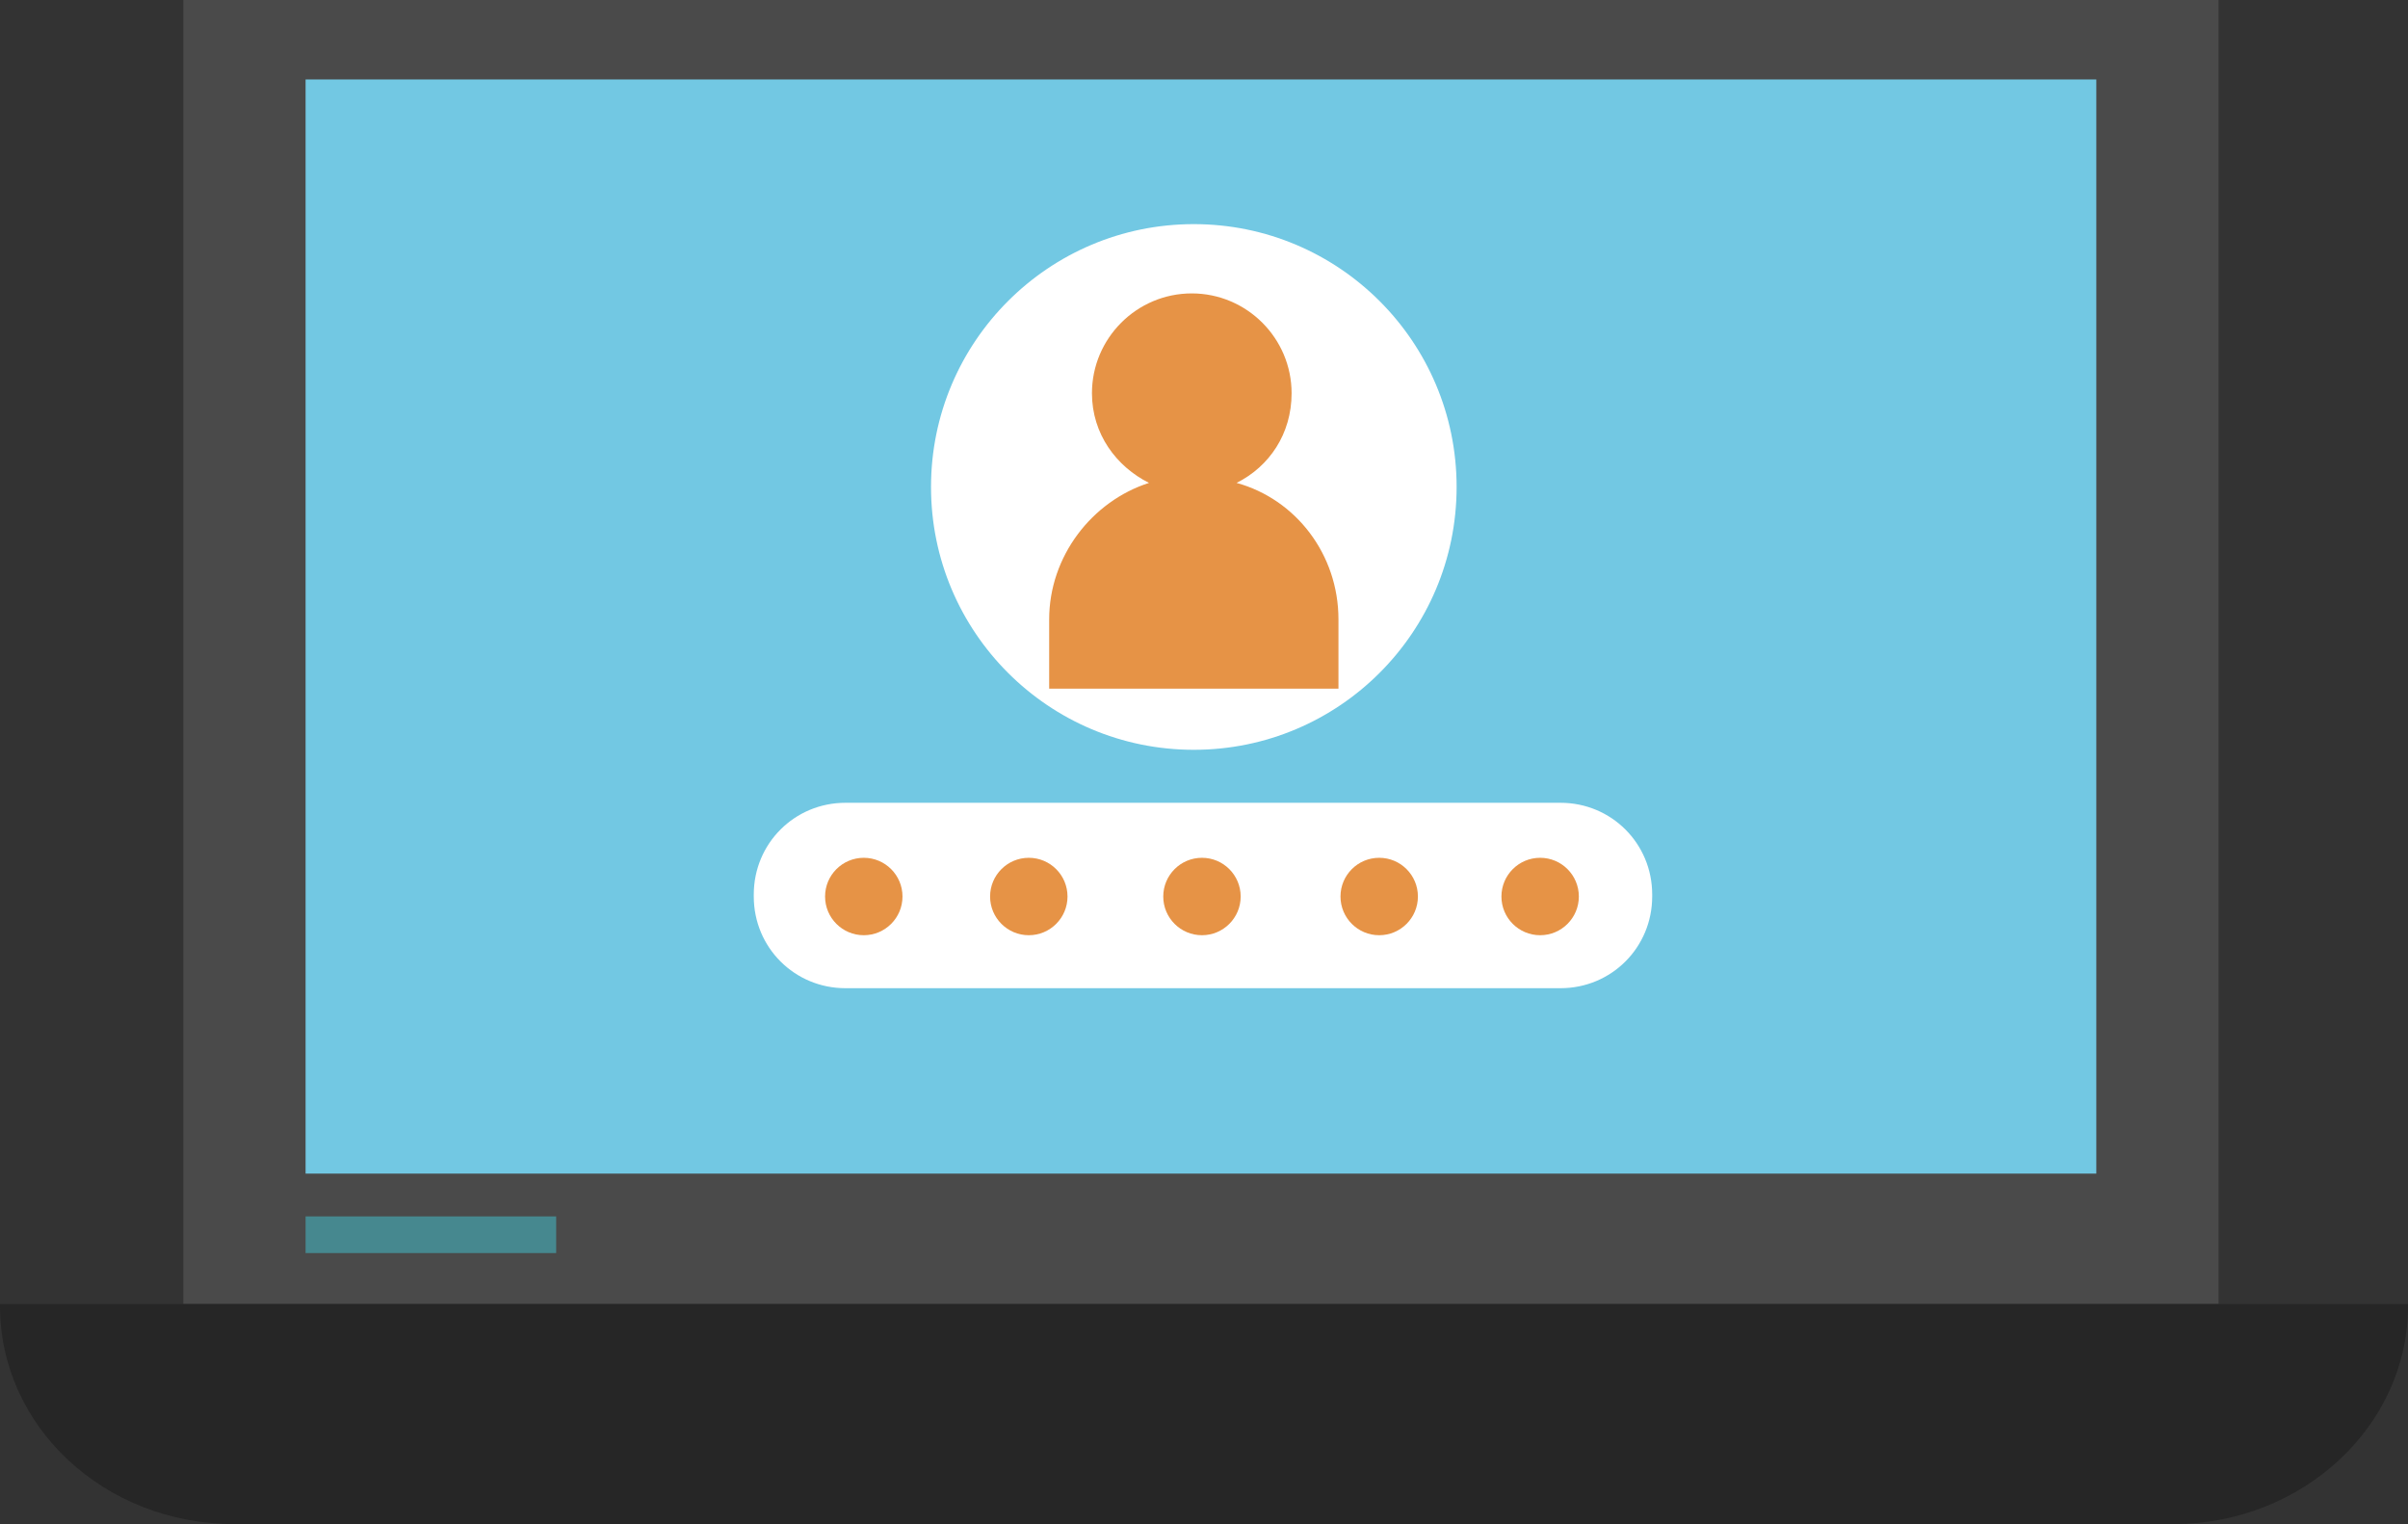
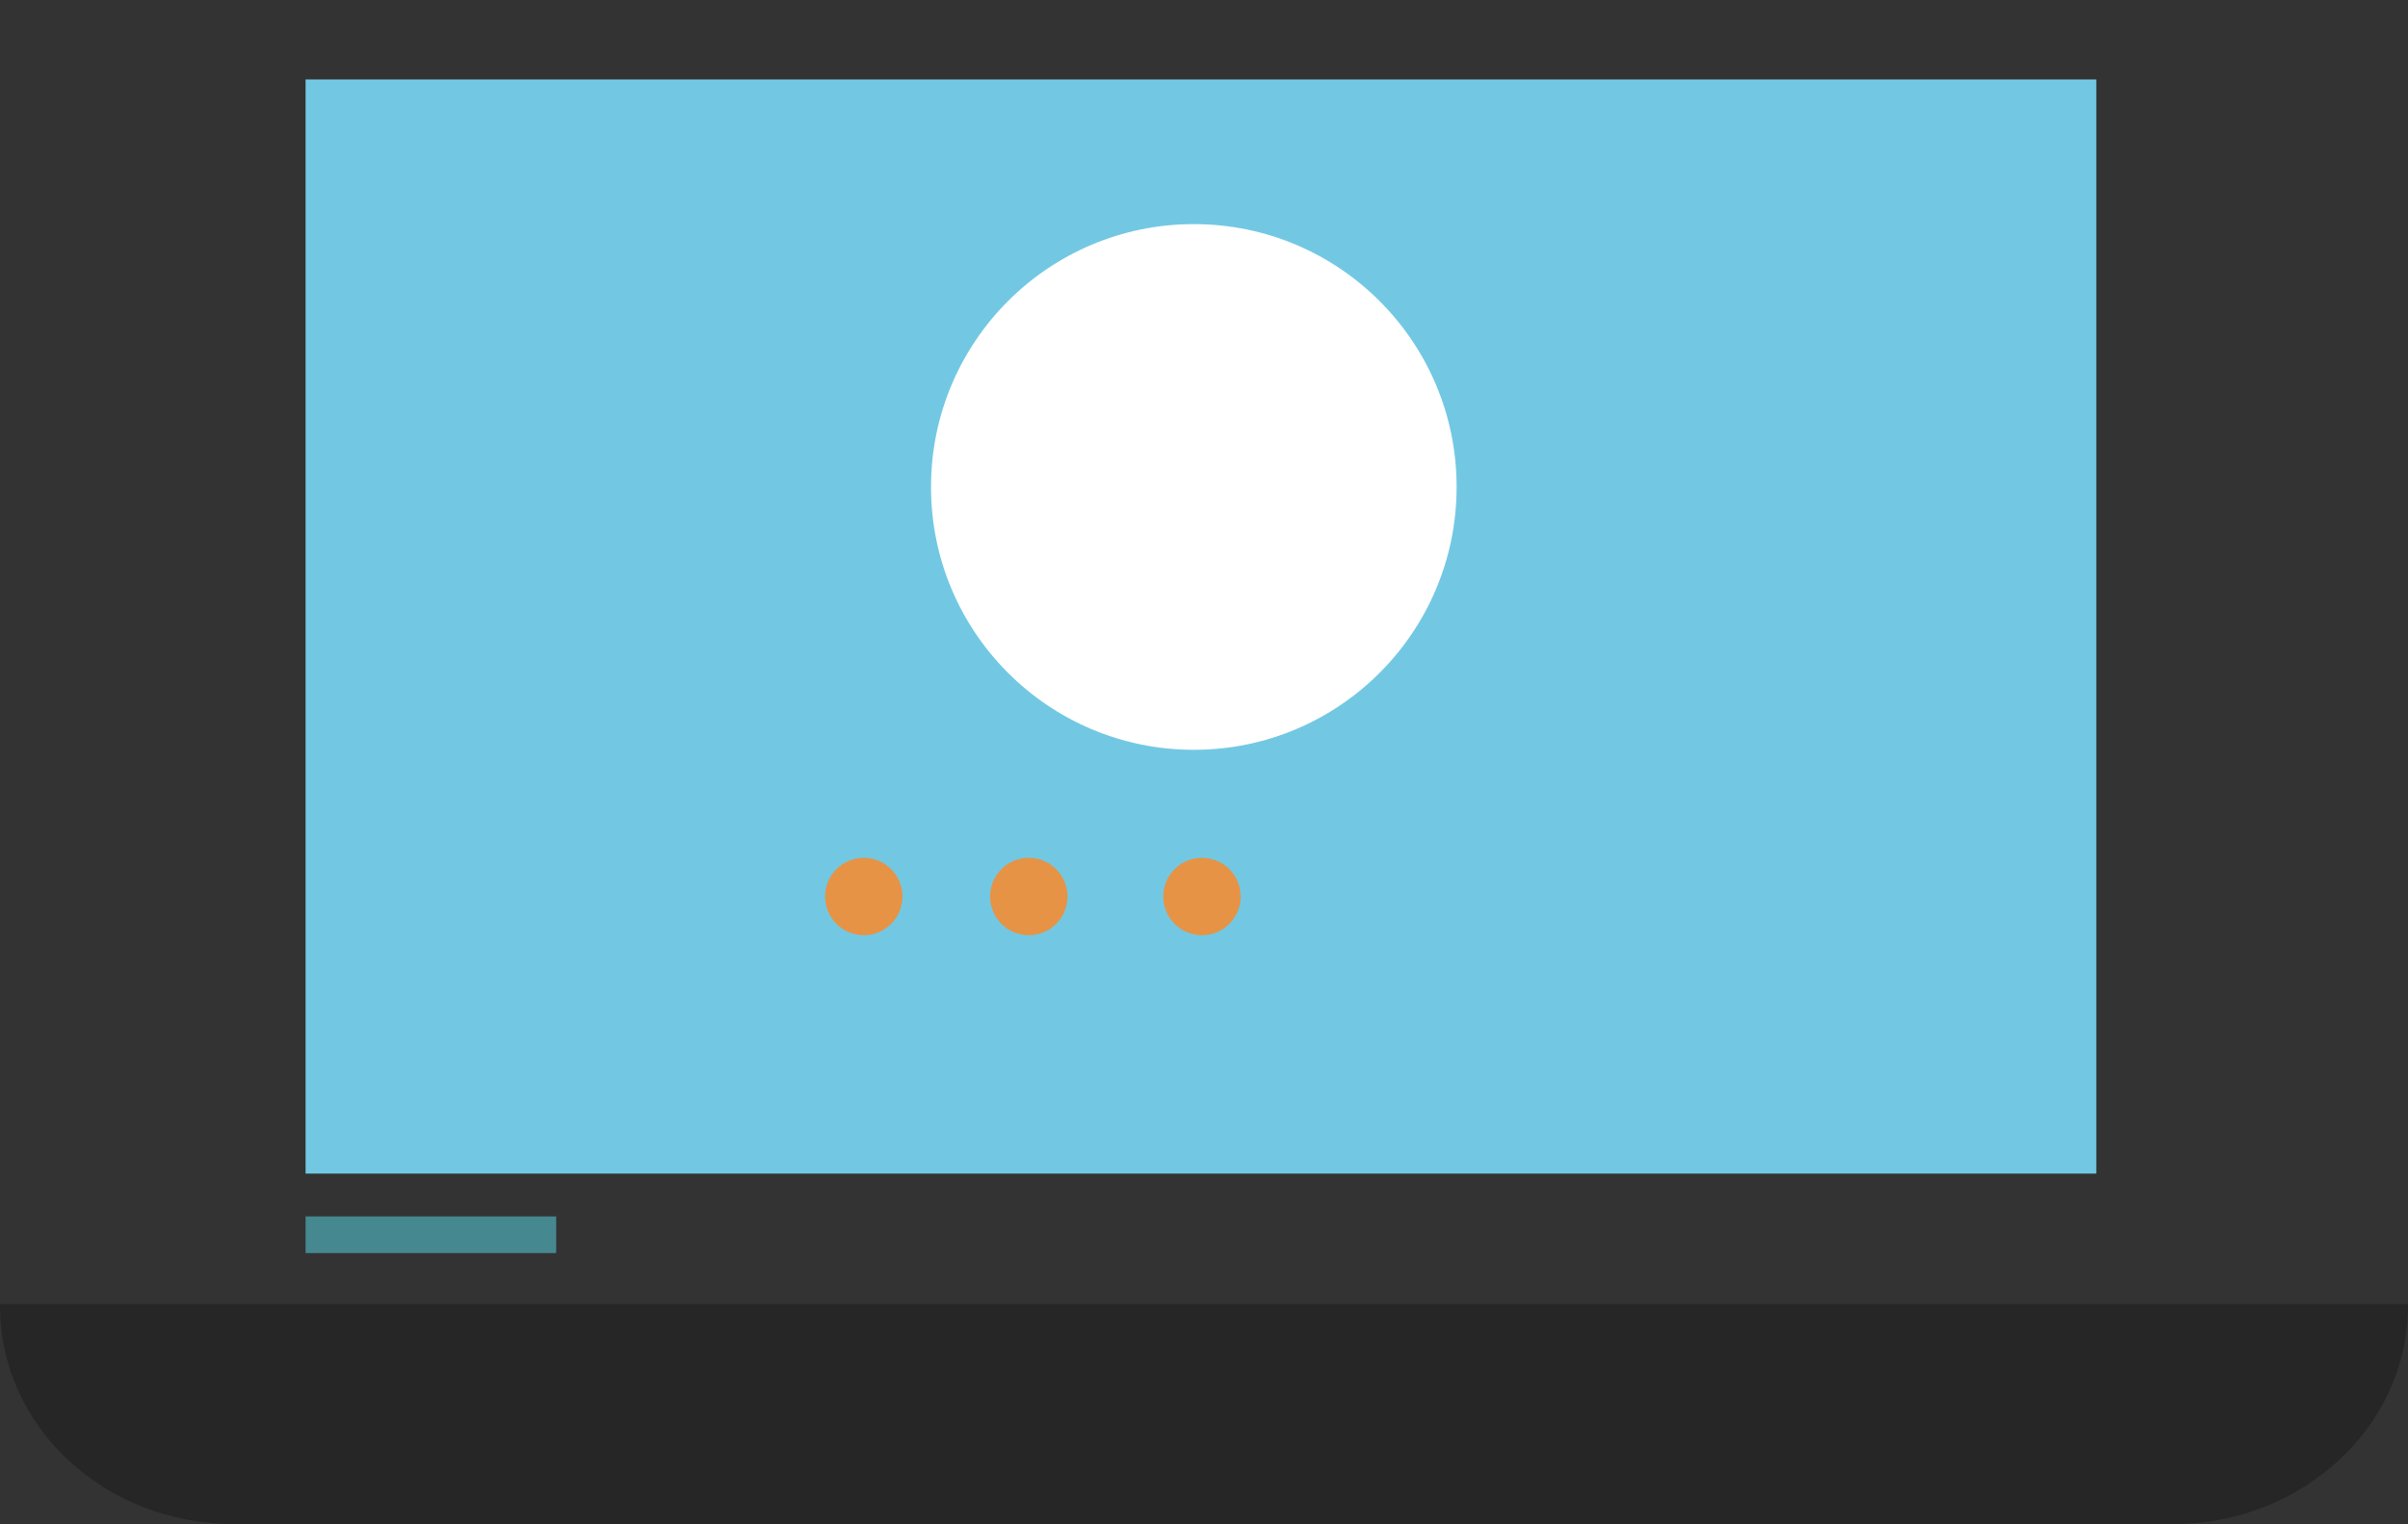
<svg xmlns="http://www.w3.org/2000/svg" version="1.1" x="0px" y="0px" width="118.2px" height="74.8px" viewBox="0 0 118.2 74.8" enable-background="new 0 0 118.2 74.8" xml:space="preserve">
  <rect x="0" y="0" width="118.2" height="74.8" fill="#333333" stroke="none" />
  <defs>
</defs>
  <g>
    <g>
-       <rect x="9" y="0" fill="#4A4A4A" width="99.9" height="64" />
      <rect x="15" y="3.9" fill="#72C8E3" width="87.9" height="53.7" />
      <path fill="#262626" d="M106.7,74.8H11.5C5.1,74.8,0,70,0,64.1V64h118.2v0.1C118.2,70,113,74.8,106.7,74.8z" />
      <rect x="15" y="59.7" fill="#46888F" width="12.3" height="1.8" />
-       <path fill="#FFFFFF" d="M76.6,48.5H41.5c-2.5,0-4.5-2-4.5-4.5v-0.1c0-2.5,2-4.5,4.5-4.5h35.1c2.5,0,4.5,2,4.5,4.5V44    C81.1,46.5,79.1,48.5,76.6,48.5z" />
      <circle fill="#FFFFFF" cx="58.6" cy="23.9" r="12.9" />
-       <path fill="#E69346" d="M60.7,23.7c1.6-0.8,2.7-2.4,2.7-4.4c0-2.7-2.2-4.9-4.9-4.9c-2.7,0-4.9,2.2-4.9,4.9c0,2,1.2,3.6,2.8,4.4    c-2.8,0.9-4.9,3.6-4.9,6.7v3.4h14.2v-3.4C65.7,27.2,63.6,24.5,60.7,23.7z" />
      <circle fill="#E69346" cx="42.4" cy="44" r="1.9" />
      <circle fill="#E69346" cx="50.5" cy="44" r="1.9" />
-       <circle fill="#E69346" cx="67.7" cy="44" r="1.9" />
      <circle fill="#E69346" cx="59" cy="44" r="1.9" />
-       <circle fill="#E69346" cx="75.6" cy="44" r="1.9" />
    </g>
  </g>
</svg>